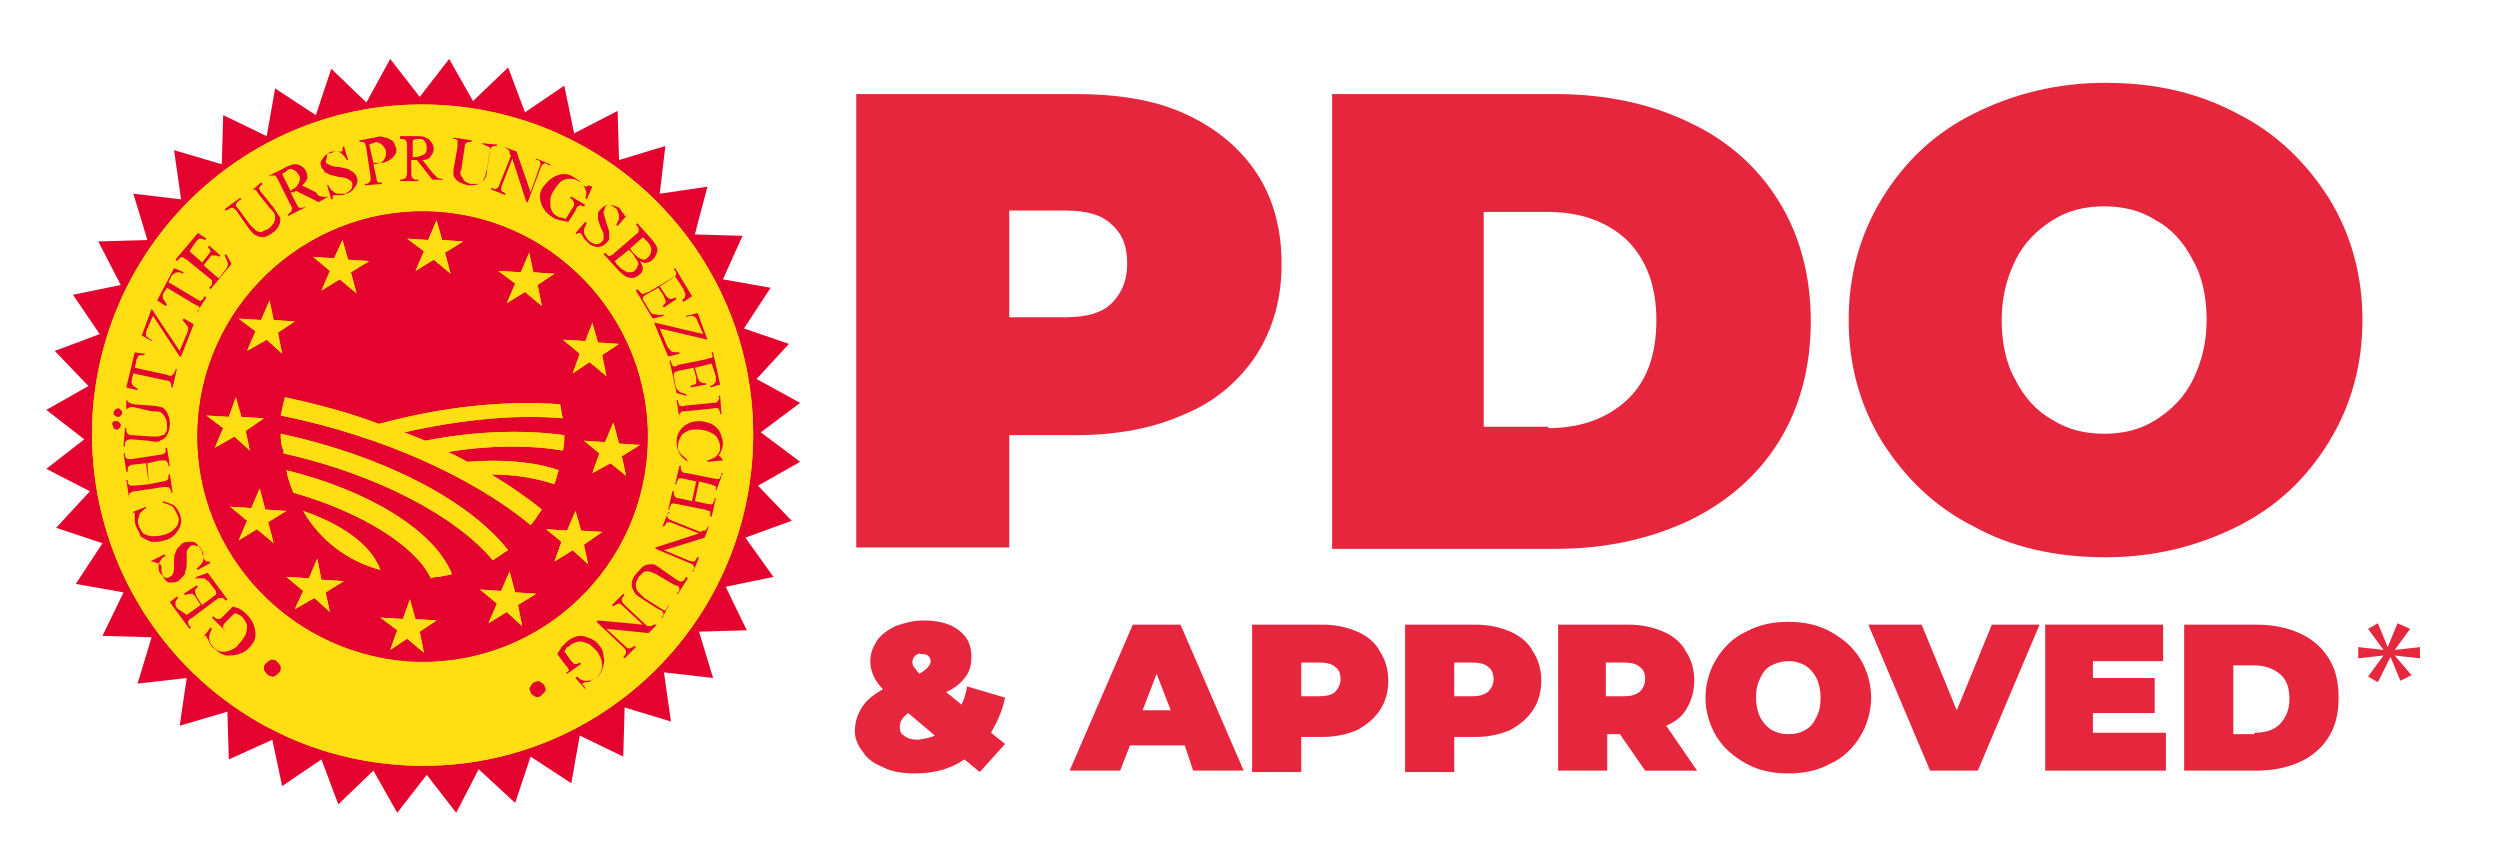
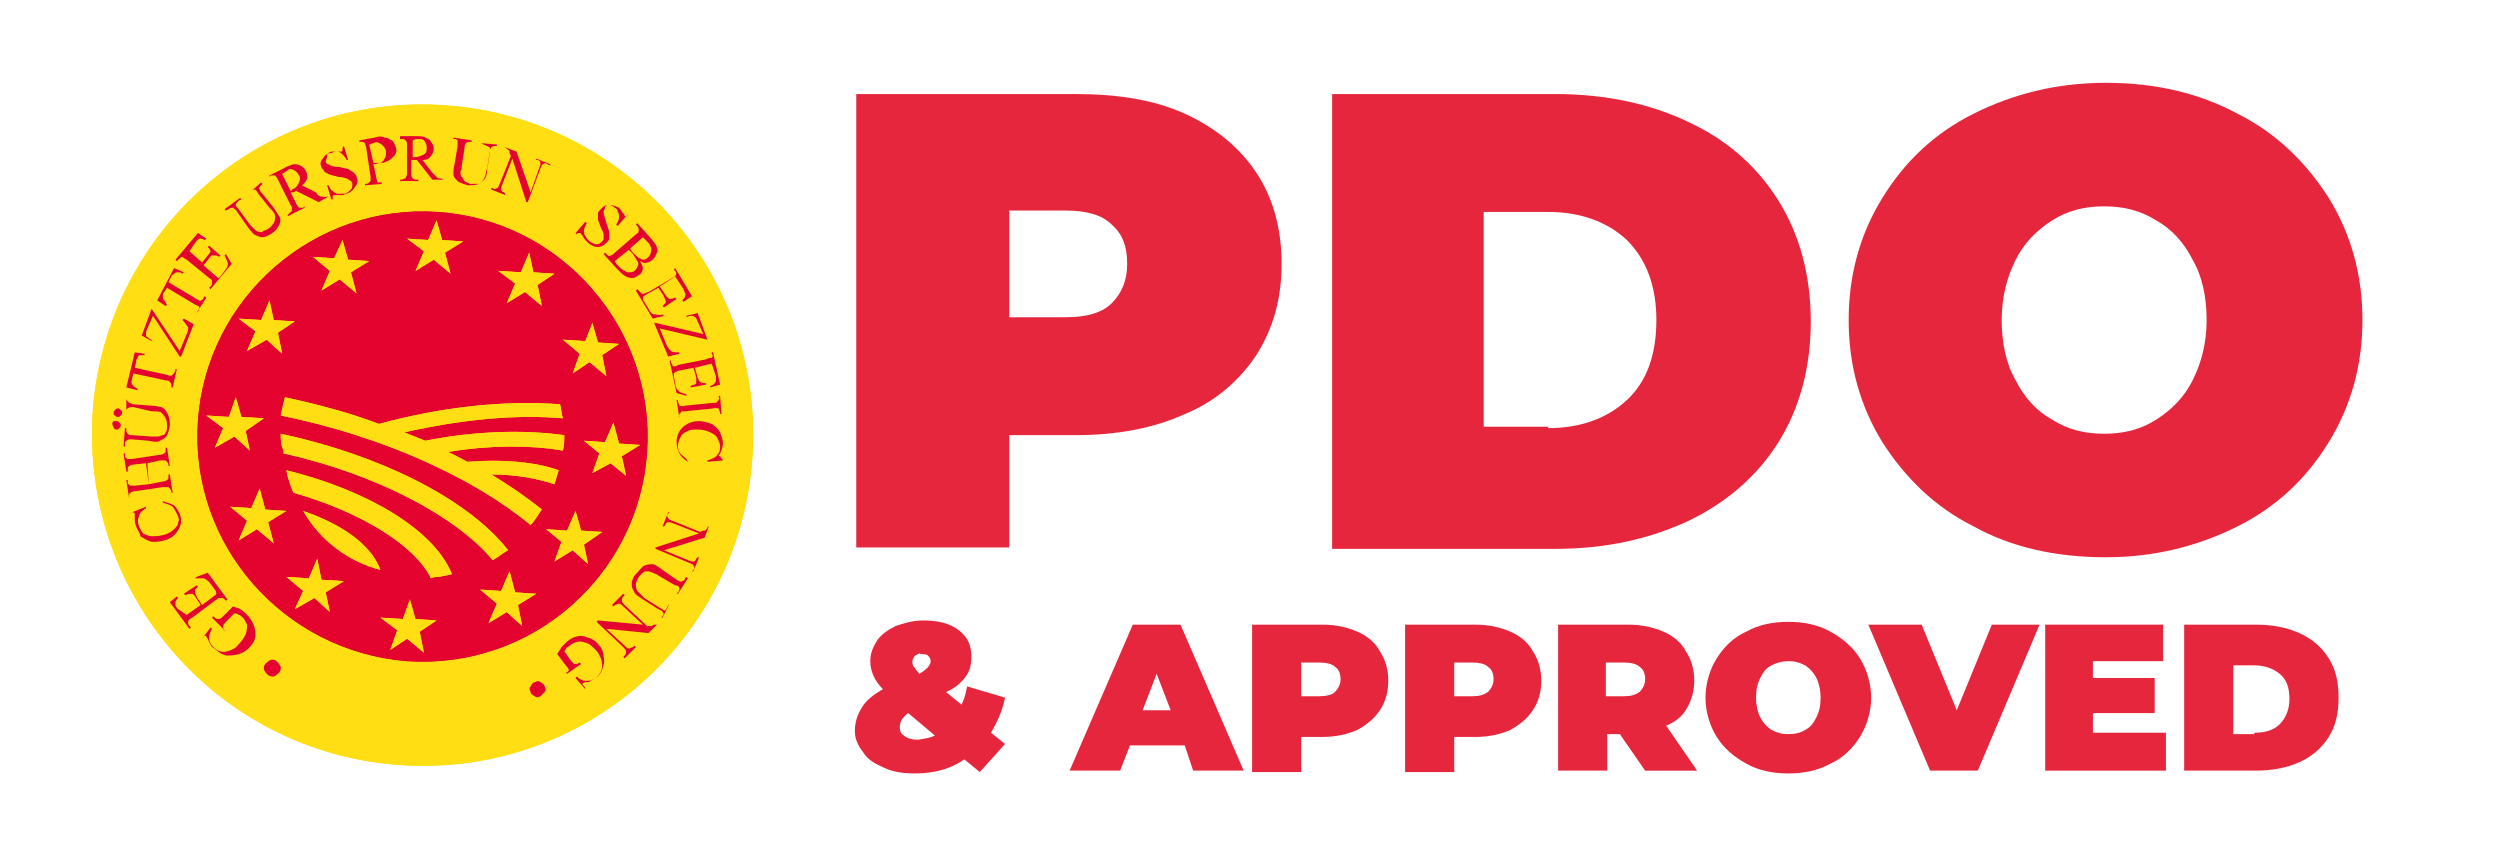
<svg xmlns="http://www.w3.org/2000/svg" version="1.1" id="Calque_1" x="0px" y="0px" viewBox="0 0 178.1 61" style="enable-background:new 0 0 178.1 61;" xml:space="preserve">
  <style type="text/css">
	.st0{fill:#E4032E;}
	.st1{fill:#FFDE14;}
	.st2{fill:#034EA1;}
	.st3{fill:#E5263D;}
	.st4{fill:#E5283D;}
</style>
  <g>
    <g>
      <g>
-         <polygon class="st0" points="33.7,7.2 36.2,4.8 37.4,8 40.2,6.1 40.9,9.5 44,7.9 44.1,11.4 47.4,10.4 47,13.8 50.4,13.3      49.5,16.7 52.9,16.8 51.5,19.9 54.9,20.5 53,23.4 56.2,24.5 53.9,27 57,28.7 54.2,30.8 57,32.9 54,34.6 56.4,37.1 53.1,38.3      55.1,41.1 51.7,41.8 53.2,44.9 49.8,45 50.8,48.3 47.3,47.9 47.8,51.4 44.5,50.4 44.4,53.9 41.3,52.4 40.7,55.8 37.8,53.9      36.7,57.2 34.1,54.8 32.5,57.9 30.4,55.2 28.3,57.9 26.6,54.9 24.1,57.3 22.9,54.1 20.1,56 19.4,52.7 16.3,54.1 16.2,50.7      12.8,51.7 13.3,48.3 9.8,48.7 10.8,45.4 7.3,45.3 8.8,42.2 5.4,41.6 7.3,38.7 4,37.6 6.4,35 3.3,33.4 6,31.3 3.3,29.2 6.3,27.5      3.9,25 7.1,23.8 5.2,21 8.6,20.3 7,17.2 10.5,17.1 9.5,13.8 12.9,14.2 12.4,10.7 15.8,11.7 15.9,8.2 19,9.7 19.6,6.3 22.5,8.2      23.6,4.9 26.1,7.3 27.8,4.2 29.9,6.9 32,4.2    " />
        <g>
          <g>
            <path class="st1" d="M6.6,29.4c0.9-13,12.1-22.8,25.1-21.9s22.8,12.1,21.9,25.1S41.5,55.4,28.5,54.5S5.8,42.4,6.6,29.4z" />
            <path class="st1" d="M30.1,31.1" />
          </g>
          <g>
            <path class="st1" d="M6.6,29.4c0.9-13,12.1-22.8,25.1-21.9s22.8,12.1,21.9,25.1S41.5,55.4,28.5,54.5S5.8,42.4,6.6,29.4z" />
            <path class="st1" d="M30.1,31.1" />
          </g>
        </g>
        <g>
          <g>
            <path class="st0" d="M14.1,30c0.6-8.8,8.3-15.5,17.1-14.9s15.5,8.3,14.9,17.1C45.5,41,37.9,47.7,29,47.1       C20.2,46.4,13.5,38.8,14.1,30z" />
            <path class="st0" d="M30.1,31" />
          </g>
          <g>
            <path class="st0" d="M14.1,30c0.6-8.8,8.3-15.5,17.1-14.9s15.5,8.3,14.9,17.1C45.5,41,37.9,47.7,29,47.1       C20.2,46.4,13.5,38.8,14.1,30z" />
            <path class="st2" d="M30.1,31" />
          </g>
        </g>
        <g>
          <g>
            <polygon class="st1" points="42.6,24.4 42.2,23 41.7,24.3 40.1,24.2 41.3,25.2 40.8,26.6 42,25.8 43.2,26.8 42.9,25.3        44.1,24.5      " />
            <polygon class="st1" points="38,19.4 37.7,18 37.1,19.4 35.5,19.3 36.7,20.2 36.1,21.6 37.4,20.8 38.6,21.8 38.3,20.3        39.5,19.5      " />
            <polygon class="st1" points="31.5,17.1 31.1,15.7 30.5,17.1 29,17 30.2,17.9 29.6,19.3 30.9,18.5 32.1,19.5 31.7,18 33,17.2             " />
            <polygon class="st1" points="24.8,18.5 24.4,17.1 23.8,18.4 22.3,18.3 23.5,19.3 22.9,20.7 24.2,19.9 25.4,20.9 25,19.4        26.3,18.6      " />
            <polygon class="st1" points="19.5,22.8 19.2,21.4 18.6,22.8 17,22.7 18.2,23.6 17.6,25 19,24.2 20.1,25.2 19.8,23.7 21,22.9             " />
            <polygon class="st1" points="17.2,29.7 16.8,28.3 16.3,29.7 14.7,29.6 15.9,30.5 15.3,31.9 16.7,31.1 17.8,32.1 17.5,30.7        18.8,29.8      " />
            <polygon class="st1" points="18.9,36.3 18.5,34.8 17.9,36.2 16.4,36.1 17.6,37.1 17,38.5 18.3,37.7 19.5,38.7 19.1,37.2        20.4,36.4      " />
            <polygon class="st1" points="22.9,41.3 22.6,39.8 22,41.2 20.4,41.1 21.6,42.1 21,43.4 22.4,42.6 23.5,43.6 23.2,42.2        24.5,41.4      " />
            <polygon class="st1" points="29.6,44.1 29.2,42.7 28.7,44.1 27.1,44 28.3,44.9 27.8,46.3 29,45.5 30.2,46.5 29.9,45 31.1,44.2             " />
            <polygon class="st1" points="36.7,42.2 36.3,40.7 35.7,42.1 34.2,42 35.4,43 34.8,44.4 36.1,43.6 37.2,44.6 36.9,43.1        38.2,42.3      " />
            <polygon class="st1" points="41.4,37.8 41,36.4 40.4,37.8 38.9,37.7 40,38.6 39.5,40 40.8,39.2 41.9,40.2 41.6,38.8 42.9,37.9             " />
            <polygon class="st1" points="44.1,31.6 43.7,30.1 43.1,31.5 41.6,31.4 42.7,32.3 42.2,33.7 43.5,33 44.6,33.9 44.3,32.5        45.6,31.7      " />
            <path class="st1" d="M35.1,39.9c-2.6-3.1-8.2-6.1-14.9-7.6v-0.2C20,31.7,20,31.3,20,30.9c7,1.5,13.3,4.6,16.2,8.3       C35.8,39.4,35.5,39.7,35.1,39.9z" />
            <path class="st1" d="M30.7,41.2c-1.1-2.3-4.9-4.7-9.8-6.1c-0.2-0.5-0.4-1-0.5-1.6c5.7,1.4,10.5,4.2,11.8,7.4       c-0.3,0.1-0.6,0.1-0.9,0.2C31,41.1,30.9,41.1,30.7,41.2z" />
            <path class="st1" d="M21.6,36.4c2.6,0.9,4.8,2.3,5.5,4.2C24.8,40,22.8,38.5,21.6,36.4z" />
            <path class="st1" d="M30.3,31.4c3.5-0.7,7-0.8,9.9-0.4c0,0.4,0,0.7-0.1,1.1c-2.3-0.4-5.2-0.4-8.2,0.1c0.5,0.2,1,0.5,1.4,0.7       c2.5-0.2,4.8,0,6.5,0.6c-0.1,0.3-0.2,0.7-0.3,1c-1.2-0.4-2.7-0.7-4.5-0.7c1.3,0.8,2.5,1.6,3.6,2.5c-0.3,0.4-0.5,0.8-0.8,1.1       c-4-3.3-10.4-6.3-17.8-7.8c0.1-0.5,0.2-0.9,0.3-1.3c2.3,0.5,4.6,1.1,6.7,1.9c4.4-1.2,8.9-1.7,12.9-1.4c0.1,0.4,0.1,0.7,0.2,1       c-3.4-0.3-7.3,0.1-11.3,1C29.3,31,29.8,31.2,30.3,31.4z" />
          </g>
          <g>
            <polygon class="st1" points="42.6,24.4 42.2,23 41.7,24.3 40.1,24.2 41.3,25.2 40.8,26.6 42,25.8 43.2,26.8 42.9,25.3        44.1,24.5      " />
            <polygon class="st1" points="38,19.4 37.7,18 37.1,19.4 35.5,19.3 36.7,20.2 36.1,21.6 37.4,20.8 38.6,21.8 38.3,20.3        39.5,19.5      " />
            <polygon class="st1" points="31.5,17.1 31.1,15.7 30.5,17.1 29,17 30.2,17.9 29.6,19.3 30.9,18.5 32.1,19.5 31.7,18 33,17.2             " />
            <polygon class="st1" points="24.8,18.5 24.4,17.1 23.8,18.4 22.3,18.3 23.5,19.3 22.9,20.7 24.2,19.9 25.4,20.9 25,19.4        26.3,18.6      " />
            <polygon class="st1" points="19.5,22.8 19.2,21.4 18.6,22.8 17,22.7 18.2,23.6 17.6,25 19,24.2 20.1,25.2 19.8,23.7 21,22.9             " />
            <polygon class="st1" points="17.2,29.7 16.8,28.3 16.3,29.7 14.7,29.6 15.9,30.5 15.3,31.9 16.7,31.1 17.8,32.1 17.5,30.7        18.8,29.8      " />
            <polygon class="st1" points="18.9,36.3 18.5,34.8 17.9,36.2 16.4,36.1 17.6,37.1 17,38.5 18.3,37.7 19.5,38.7 19.1,37.2        20.4,36.4      " />
            <polygon class="st1" points="22.9,41.3 22.6,39.8 22,41.2 20.4,41.1 21.6,42.1 21,43.4 22.4,42.6 23.5,43.6 23.2,42.2        24.5,41.4      " />
            <polygon class="st1" points="29.6,44.1 29.2,42.7 28.7,44.1 27.1,44 28.3,44.9 27.8,46.3 29,45.5 30.2,46.5 29.9,45 31.1,44.2             " />
            <polygon class="st1" points="36.7,42.2 36.3,40.7 35.7,42.1 34.2,42 35.4,43 34.8,44.4 36.1,43.6 37.2,44.6 36.9,43.1        38.2,42.3      " />
            <polygon class="st1" points="41.4,37.8 41,36.4 40.4,37.8 38.9,37.7 40,38.6 39.5,40 40.8,39.2 41.9,40.2 41.6,38.8 42.9,37.9             " />
            <polygon class="st1" points="44.1,31.6 43.7,30.1 43.1,31.5 41.6,31.4 42.7,32.3 42.2,33.7 43.5,33 44.6,33.9 44.3,32.5        45.6,31.7      " />
            <path class="st1" d="M35.1,39.9c-2.6-3.1-8.2-6.1-14.9-7.6v-0.2C20,31.7,20,31.3,20,30.9c7,1.5,13.3,4.6,16.2,8.3       C35.8,39.4,35.5,39.7,35.1,39.9z" />
            <path class="st1" d="M30.7,41.2c-1.1-2.3-4.9-4.7-9.8-6.1c-0.2-0.5-0.4-1-0.5-1.6c5.7,1.4,10.5,4.2,11.8,7.4       c-0.3,0.1-0.6,0.1-0.9,0.2C31,41.1,30.9,41.1,30.7,41.2z" />
            <path class="st1" d="M21.6,36.4c2.6,0.9,4.8,2.3,5.5,4.2C24.8,40,22.8,38.5,21.6,36.4z" />
            <path class="st1" d="M30.3,31.4c3.5-0.7,7-0.8,9.9-0.4c0,0.4,0,0.7-0.1,1.1c-2.3-0.4-5.2-0.4-8.2,0.1c0.5,0.2,1,0.5,1.4,0.7       c2.5-0.2,4.8,0,6.5,0.6c-0.1,0.3-0.2,0.7-0.3,1c-1.2-0.4-2.7-0.7-4.5-0.7c1.3,0.8,2.5,1.6,3.6,2.5c-0.3,0.4-0.5,0.8-0.8,1.1       c-4-3.3-10.4-6.3-17.8-7.8c0.1-0.5,0.2-0.9,0.3-1.3c2.3,0.5,4.6,1.1,6.7,1.9c4.4-1.2,8.9-1.7,12.9-1.4c0.1,0.4,0.1,0.7,0.2,1       c-3.4-0.3-7.3,0.1-11.3,1C29.3,31,29.8,31.2,30.3,31.4z" />
          </g>
        </g>
      </g>
      <g>
        <g>
          <path class="st0" d="M19.1,48.1c-0.1-0.1-0.2-0.2-0.3-0.4c0-0.2,0-0.3,0.1-0.4c0.1-0.1,0.2-0.2,0.4-0.3c0.2,0,0.3,0,0.4,0.1      s0.2,0.2,0.3,0.4c0,0.2,0,0.3-0.1,0.4c-0.1,0.1-0.2,0.2-0.4,0.3C19.4,48.2,19.3,48.2,19.1,48.1z" />
          <path class="st0" d="M14.4,45.5l0.6-0.8l0.1,0.1c-0.1,0.2-0.2,0.4-0.2,0.6c0,0.3,0.1,0.5,0.3,0.7c0.3,0.3,0.6,0.4,1,0.3      c0.3-0.1,0.6-0.2,0.8-0.5c0.2-0.2,0.4-0.5,0.5-0.7c0.1-0.3,0.1-0.5,0.1-0.7c-0.1-0.2-0.2-0.4-0.3-0.5c-0.1-0.1-0.2-0.2-0.3-0.2      c-0.1-0.1-0.2-0.1-0.3-0.1l-0.6,0.6c-0.1,0.1-0.2,0.2-0.2,0.3s0,0.1,0,0.2s0.1,0.1,0.2,0.2L16,44.9L15.1,44l0.1-0.1l0.1,0.1      c0.1,0.1,0.2,0.1,0.3,0.1s0.2-0.1,0.3-0.2l0.7-0.7c0.2,0.1,0.4,0.1,0.5,0.2c0.2,0.1,0.3,0.2,0.5,0.4c0.4,0.4,0.6,0.9,0.6,1.4      c0,0.4-0.2,0.7-0.5,1c-0.2,0.2-0.4,0.3-0.7,0.4c-0.3,0.1-0.6,0.1-0.9,0.1c-0.3-0.1-0.5-0.2-0.7-0.4C15.1,46.1,15,46,15,45.9      c-0.1-0.1-0.1-0.2-0.2-0.4c-0.1-0.1-0.1-0.1-0.1-0.2h-0.1c0,0-0.1,0-0.1,0.1L14.4,45.5z" />
          <path class="st0" d="M13.3,43.8l1-0.7l-0.4-0.6c-0.1-0.2-0.2-0.2-0.3-0.2s-0.2,0-0.4,0.1l-0.1-0.1l0.9-0.6l0.1,0.1      C14,41.9,13.9,42,13.9,42c0,0.1,0,0.1,0,0.2c0,0.1,0.1,0.2,0.1,0.3l0.4,0.6l0.8-0.6c0.1-0.1,0.2-0.1,0.2-0.2v-0.1      c0,0,0-0.1-0.1-0.2L15,41.6c-0.1-0.2-0.2-0.2-0.3-0.3s-0.2-0.1-0.3-0.1s-0.3,0-0.5,0l0.1-0.1l0.8-0.3l1.4,1.9l-0.1,0.1L16,42.7      c-0.1-0.1-0.1-0.1-0.2-0.1c-0.1,0-0.1,0-0.2,0c-0.1,0-0.1,0.1-0.3,0.2L13.7,44c-0.2,0.1-0.3,0.2-0.3,0.3s0,0.2,0.1,0.3l0.1,0.1      l-0.1,0.1l-1.4-1.9l0.5-0.4l0.1,0.1c-0.1,0.1-0.2,0.2-0.2,0.3s0,0.2,0,0.2c0,0.1,0.1,0.2,0.2,0.3L13.3,43.8z" />
-           <path class="st0" d="M10.7,40l1-0.5l0.1,0.1c-0.2,0.1-0.3,0.2-0.4,0.4c-0.1,0.1-0.1,0.3-0.1,0.4c0,0.2,0,0.3,0.1,0.4      c0.1,0.2,0.2,0.2,0.3,0.3s0.3,0.1,0.4,0c0.1-0.1,0.2-0.1,0.2-0.2c0.1-0.1,0.1-0.4,0.1-0.8c0-0.3,0-0.6,0.1-0.7      c0-0.1,0.1-0.3,0.2-0.4c0.1-0.1,0.2-0.2,0.3-0.3c0.2-0.1,0.4-0.1,0.7-0.1s0.4,0.3,0.6,0.5c0.1,0.1,0.1,0.2,0.1,0.2      c0,0.1,0,0.2,0.1,0.3c0,0.2,0.1,0.3,0.1,0.3l0.1,0.1c0,0,0.1,0,0.2,0l0.1,0.1l-0.9,0.5L14,40.5c0.2-0.1,0.3-0.3,0.4-0.4      c0.1-0.1,0.1-0.3,0.1-0.4s0-0.3-0.1-0.5s-0.2-0.3-0.4-0.3c-0.2-0.1-0.3-0.1-0.4,0c-0.1,0-0.1,0.1-0.2,0.2      c-0.1,0.1-0.1,0.2-0.1,0.3s0,0.3,0,0.6s0,0.5-0.1,0.7c0,0.2-0.1,0.3-0.2,0.4c-0.1,0.1-0.2,0.2-0.3,0.3c-0.2,0.1-0.4,0.1-0.6,0.1      s-0.4-0.2-0.5-0.5c-0.1-0.2-0.1-0.3-0.1-0.5c0-0.1,0-0.2,0-0.2l-0.1-0.1C10.9,40,10.9,40,10.7,40L10.7,40z" />
          <path class="st0" d="M9.4,36.5l1-0.4v0.1c-0.3,0.2-0.5,0.4-0.5,0.6c-0.1,0.2-0.1,0.4,0,0.7c0.1,0.2,0.2,0.4,0.3,0.5      c0.2,0.1,0.4,0.2,0.6,0.2c0.3,0,0.5,0,0.9-0.1c0.3-0.1,0.5-0.2,0.7-0.4s0.3-0.3,0.3-0.5c0.1-0.2,0-0.4-0.1-0.6      c-0.1-0.2-0.2-0.4-0.3-0.5s-0.4-0.2-0.7-0.3v-0.1c0.3,0.1,0.6,0.2,0.8,0.3c0.2,0.2,0.3,0.4,0.4,0.6c0.2,0.5,0.1,0.9-0.2,1.3      c-0.2,0.3-0.5,0.5-0.9,0.6c-0.3,0.1-0.6,0.1-0.9,0.1c-0.3-0.1-0.5-0.2-0.8-0.4c0-0.2-0.2-0.4-0.3-0.7c-0.1-0.2-0.1-0.4-0.1-0.7      c0-0.1,0-0.1,0-0.2C9.6,36.5,9.5,36.5,9.4,36.5c0,0,0,0-0.1,0H9.4z" />
          <path class="st0" d="M10.6,34.5L10.4,33l-0.9,0.1c-0.2,0-0.3,0.1-0.3,0.1l-0.1,0.1c0,0.1,0,0.2,0,0.2v0.1H9l-0.2-1.3h0.1v0.1      c0,0.1,0,0.2,0.1,0.2c0,0.1,0.1,0.1,0.1,0.1s0.2,0,0.3,0l2-0.3c0.2,0,0.3-0.1,0.3-0.1l0.1-0.1c0-0.1,0-0.2,0-0.2v-0.1h0.1      l0.2,1.3H12v-0.1c0-0.1-0.1-0.2-0.2-0.3c-0.1,0-0.2,0-0.4,0L10.5,33L10.6,34.5l1-0.2c0.2,0,0.3-0.1,0.3-0.1l0.1-0.1      c0-0.1,0-0.2,0-0.2v-0.1h0.1l0.2,1.3h-0.1V35c0-0.1-0.1-0.2-0.2-0.3c-0.1,0-0.2,0-0.4,0l-2,0.3c-0.2,0-0.3,0.1-0.3,0.1l-0.1,0.1      c0,0.1,0,0.2,0,0.2v0.1l0,0L9,34.2h0.1v0.1c0,0.1,0,0.2,0.1,0.2c0,0.1,0.1,0.1,0.1,0.1c0.1,0,0.2,0,0.3,0L10.6,34.5z" />
          <path class="st0" d="M8.1,29.4c0-0.1,0-0.1,0.1-0.2s0.1-0.1,0.2-0.1c0.1,0,0.1,0,0.2,0.1c0.1,0.1,0.1,0.1,0.1,0.2s0,0.1-0.1,0.2      s-0.1,0.1-0.2,0.1c-0.1,0-0.1,0-0.2-0.1C8.1,29.6,8.1,29.5,8.1,29.4z M8,30.2c0-0.1,0-0.1,0.1-0.2c0.1,0,0.1,0,0.2,0      s0.1,0,0.2,0.1c0.1,0.1,0.1,0.1,0.1,0.2s0,0.1-0.1,0.2s-0.1,0.1-0.2,0.1c-0.1,0-0.1,0-0.2-0.1C8.1,30.4,8,30.3,8,30.2z M9,29.4      L9,29.4v-1.1l0,0v0.1c0,0.1,0.1,0.2,0.2,0.3c0.1,0,0.2,0.1,0.3,0.1l1.3,0.1c0.3,0,0.6,0.1,0.7,0.1c0.2,0.1,0.3,0.2,0.4,0.4      c0.1,0.2,0.2,0.4,0.2,0.8c0,0.3-0.1,0.6-0.2,0.8c-0.1,0.2-0.3,0.3-0.5,0.4c-0.1,0.1-0.4,0.1-0.8,0l-1.2-0.1      c-0.2,0-0.3,0-0.4,0.1c-0.1,0.1-0.1,0.1-0.1,0.3v0.1H8.8l0.1-1.3H9v0.1c0,0.1,0,0.2,0.1,0.3C9.2,31,9.3,31,9.4,31l1.4,0.1      c0.1,0,0.3,0,0.4,0c0.2,0,0.3-0.1,0.4-0.1s0.2-0.1,0.2-0.2c0.1-0.1,0.1-0.2,0.1-0.4c0-0.2,0-0.4-0.1-0.6s-0.2-0.3-0.3-0.4      s-0.4-0.1-0.7-0.1L9.5,29c-0.2,0-0.3,0-0.4,0.1C9,29.1,9,29.2,9,29.3V29.4z" />
          <path class="st0" d="M9.6,25.1l0.7,0.1v0.1c-0.1,0-0.2,0-0.3,0s-0.2,0.1-0.2,0.2c-0.1,0.1-0.1,0.2-0.1,0.3l-0.1,0.4l2.3,0.5      c0.2,0.1,0.3,0.1,0.4,0c0.1-0.1,0.1-0.1,0.2-0.3v-0.1h0.1l-0.3,1.3h-0.1v-0.1c0-0.1,0-0.2-0.1-0.3c-0.1-0.1-0.2-0.1-0.3-0.1      l-2.3-0.5L9.4,27c0,0.2-0.1,0.3,0,0.3c0,0.1,0.1,0.2,0.1,0.2c0.1,0.1,0.2,0.1,0.3,0.2v0.1L9,27.6L9.6,25.1z" />
          <path class="st0" d="M10.8,22l2,3l0.5-1.2c0.1-0.2,0.1-0.3,0.1-0.5c-0.1-0.1-0.2-0.3-0.4-0.5l0.1-0.1l0.7,0.4l-0.9,2.3h-0.1      l-1.9-2.9l-0.4,0.9c-0.1,0.2-0.1,0.3-0.1,0.4s0,0.2,0.1,0.2c0.1,0.1,0.2,0.2,0.3,0.2v0.1l-0.7-0.4L10.8,22z" />
          <path class="st0" d="M12.4,19.1l0.7,0.3L13,19.5c-0.1-0.1-0.2-0.1-0.3-0.1s-0.2,0-0.3,0.1s-0.2,0.1-0.2,0.2L12,20.1l2,1.2      c0.2,0.1,0.3,0.2,0.3,0.1c0.1,0,0.2-0.1,0.2-0.2l0.1-0.1l0.1,0.1L14,22.3l0,0l0.1-0.1c0.1-0.1,0.1-0.2,0.1-0.3      c0-0.1-0.1-0.1-0.3-0.2l-2-1.2l-0.2,0.3c-0.1,0.1-0.1,0.2-0.1,0.3c0,0.1,0,0.2,0.1,0.3c0.1,0.1,0.1,0.2,0.2,0.3l-0.1,0.1      l-0.6-0.4L12.4,19.1z" />
          <path class="st0" d="M13.5,17.9l0.9,0.8l0.4-0.5c0.1-0.1,0.2-0.3,0.2-0.3c0-0.1-0.1-0.2-0.2-0.3l0.1-0.1l0.8,0.7l-0.1,0.1      c-0.1-0.1-0.2-0.1-0.3-0.1s-0.1,0-0.2,0c-0.1,0-0.1,0.1-0.2,0.2l-0.4,0.5l0.8,0.7c0.1,0.1,0.2,0.1,0.2,0.2h0.1l0.1-0.1l0.3-0.4      c0.1-0.1,0.2-0.3,0.2-0.3c0-0.1,0.1-0.2,0-0.3c0-0.1-0.1-0.3-0.2-0.5l0.1-0.1l0.4,0.7L15,20.6l-0.1-0.1l0.1-0.1      c0.1-0.1,0.1-0.1,0.1-0.2s0-0.1,0-0.2s-0.1-0.1-0.2-0.2l-1.6-1.3c-0.2-0.1-0.3-0.2-0.3-0.2c-0.1,0-0.2,0.1-0.3,0.2l-0.1,0.1      l-0.1-0.1l1.6-1.9l0.6,0.4l-0.1,0.1C14.4,17,14.3,17,14.3,17s-0.2,0-0.2,0.1c-0.1,0-0.1,0.1-0.2,0.2L13.5,17.9z" />
          <path class="st0" d="M17.8,13.7L17.8,13.7l0.8-0.7l0.1,0.1l-0.1,0.1c-0.1,0.1-0.2,0.2-0.1,0.3c0,0.1,0.1,0.2,0.2,0.3l0.8,1      c0.2,0.3,0.3,0.5,0.4,0.6c0.1,0.2,0.1,0.4,0,0.6s-0.2,0.4-0.5,0.6s-0.5,0.3-0.7,0.3s-0.4-0.1-0.6-0.2c-0.1-0.1-0.3-0.3-0.5-0.6      l-0.7-1c-0.1-0.2-0.2-0.2-0.3-0.3c-0.1,0-0.2,0-0.3,0.1L16.1,15L16,14.9l1.1-0.8l0.1,0.1L17,14.3c-0.1,0.1-0.2,0.2-0.2,0.3      s0.1,0.2,0.2,0.3l0.8,1.1c0.1,0.1,0.2,0.2,0.3,0.3c0.1,0.1,0.2,0.2,0.3,0.2c0.1,0,0.2,0.1,0.3,0s0.3-0.1,0.4-0.2      c0.2-0.1,0.3-0.3,0.4-0.4c0.1-0.2,0.1-0.3,0.1-0.5s-0.2-0.4-0.4-0.6l-0.8-1c-0.1-0.2-0.2-0.3-0.3-0.3      C18.1,13.5,18,13.5,17.8,13.7L17.8,13.7z" />
          <path class="st0" d="M23.4,14l-0.7,0.4l-1.6-0.8c-0.1,0-0.1,0.1-0.2,0.1c0,0,0,0-0.1,0h-0.1l0.4,0.8c0.1,0.2,0.2,0.3,0.2,0.3      c0.1,0,0.2,0,0.3,0l0.1-0.1v0.1l-1.2,0.6v-0.1l0.1-0.1c0.1-0.1,0.2-0.1,0.2-0.3c0-0.1,0-0.2-0.1-0.3l-0.9-1.8      c-0.1-0.2-0.2-0.3-0.2-0.3c-0.1,0-0.2,0-0.3,0l-0.1,0.1v-0.1l1-0.5c0.3-0.2,0.5-0.2,0.7-0.3c0.2,0,0.3,0,0.5,0.1      s0.3,0.2,0.4,0.4s0.1,0.4,0.1,0.5c-0.1,0.2-0.2,0.4-0.4,0.5l1,0.5C22.7,14,22.8,14,23,14C23.1,14.1,23.2,14,23.4,14L23.4,14z       M20.7,13.6C20.7,13.6,20.8,13.6,20.7,13.6c0.1,0,0.1-0.1,0.1-0.1c0.3-0.1,0.4-0.3,0.5-0.5s0.1-0.4,0-0.5      c-0.1-0.2-0.2-0.3-0.4-0.4c-0.2-0.1-0.3-0.1-0.5,0.1c-0.1,0.1-0.2,0.1-0.3,0.2L20.7,13.6z" />
          <path class="st0" d="M24.5,10.4l0.3,1h-0.1c-0.1-0.2-0.2-0.3-0.3-0.4c-0.1-0.1-0.2-0.2-0.4-0.2s-0.3,0-0.4,0      c-0.2,0.1-0.3,0.1-0.3,0.3s-0.1,0.3-0.1,0.4s0.1,0.2,0.2,0.2c0.1,0.1,0.4,0.2,0.8,0.2c0.3,0.1,0.6,0.1,0.7,0.2      c0.1,0.1,0.2,0.1,0.3,0.2c0.1,0.1,0.2,0.2,0.2,0.3c0.1,0.2,0.1,0.5-0.1,0.7c-0.1,0.2-0.3,0.4-0.6,0.5c-0.1,0-0.2,0.1-0.3,0.1      c-0.1,0-0.2,0-0.3,0c-0.2,0-0.3,0-0.3,0s-0.1,0-0.1,0.1c0,0,0,0.1,0,0.2h-0.1l-0.3-1h0.1c0.1,0.2,0.2,0.4,0.3,0.4      c0.1,0.1,0.2,0.2,0.4,0.2s0.3,0,0.5,0c0.2-0.1,0.3-0.2,0.4-0.3s0.1-0.3,0.1-0.4c0-0.1-0.1-0.2-0.1-0.2c-0.1-0.1-0.2-0.1-0.3-0.2      c-0.1,0-0.3-0.1-0.6-0.1c-0.3-0.1-0.5-0.1-0.7-0.2c-0.1-0.1-0.3-0.1-0.3-0.2s-0.2-0.2-0.2-0.3c-0.1-0.2-0.1-0.4,0.1-0.6      c0.1-0.2,0.3-0.4,0.6-0.4c0.2-0.1,0.3-0.1,0.5-0.1c0.1,0,0.2,0,0.2,0s0.1,0,0.1-0.1C24.4,10.5,24.4,10.5,24.5,10.4L24.5,10.4z" />
          <path class="st0" d="M26.6,11.7l0.2,0.9c0,0.2,0.1,0.3,0.1,0.4c0,0,0.1,0,0.2,0h0.1v0.1L26,13.2v-0.1h0.1c0.1,0,0.2-0.1,0.3-0.2      c0-0.1,0-0.2,0-0.3l-0.3-2c0-0.2-0.1-0.3-0.1-0.4c-0.1-0.1-0.2-0.1-0.3-0.1h-0.1V10l1.1-0.2c0.3-0.1,0.5-0.1,0.7,0      c0.2,0,0.3,0.1,0.5,0.2s0.2,0.3,0.3,0.5c0.1,0.3,0,0.5-0.2,0.7s-0.4,0.3-0.7,0.4c-0.1,0-0.2,0-0.3,0      C26.8,11.7,26.7,11.7,26.6,11.7z M26.6,11.6c0.1,0,0.2,0,0.2,0c0.1,0,0.1,0,0.2,0c0.2,0,0.3-0.1,0.4-0.3s0.1-0.3,0.1-0.5      c0-0.1-0.1-0.3-0.2-0.4s-0.2-0.2-0.3-0.2c-0.1-0.1-0.2-0.1-0.4,0c-0.1,0-0.2,0.1-0.3,0.1L26.6,11.6z" />
          <path class="st0" d="M31.6,12.8h-0.8l-1.1-1.4c-0.1,0-0.2,0-0.2,0h-0.1h-0.1v0.9c0,0.2,0,0.3,0.1,0.4c0.1,0.1,0.2,0.1,0.3,0.1      h0.1v0.1h-1.3v-0.1h0.1c0.1,0,0.2-0.1,0.3-0.1c0-0.1,0.1-0.2,0.1-0.3v-2c0-0.2,0-0.3-0.1-0.4c-0.1-0.1-0.2-0.1-0.3-0.1h-0.1V9.7      h1.1c0.3,0,0.6,0,0.7,0.1c0.2,0.1,0.3,0.1,0.4,0.3c0.1,0.1,0.2,0.3,0.2,0.5s-0.1,0.4-0.2,0.5c-0.1,0.2-0.3,0.3-0.6,0.3l0.7,0.9      c0.2,0.2,0.3,0.3,0.4,0.4C31.3,12.7,31.4,12.7,31.6,12.8L31.6,12.8z M29.4,11.2C29.4,11.2,29.5,11.2,29.4,11.2      c0.1,0,0.1,0,0.1,0c0.3,0,0.5-0.1,0.7-0.2c0.2-0.1,0.2-0.3,0.2-0.5s-0.1-0.4-0.2-0.5S30,9.9,29.8,9.9c-0.1,0-0.2,0-0.4,0.1V11.2      z" />
          <path class="st0" d="M34.3,10.2L34.3,10.2l1.1,0.1v0.1h-0.1c-0.1,0-0.2,0-0.3,0.1s-0.1,0.2-0.1,0.3L34.7,12      c-0.1,0.3-0.1,0.5-0.2,0.7c-0.1,0.2-0.2,0.3-0.4,0.4c-0.2,0.1-0.5,0.1-0.8,0.1c-0.3-0.1-0.6-0.2-0.7-0.3      c-0.2-0.2-0.3-0.3-0.3-0.5s0-0.4,0.1-0.8l0.2-1.2c0-0.2,0-0.3,0-0.4c-0.1-0.1-0.1-0.1-0.2-0.1h-0.1V9.8l1.3,0.2v0.1h-0.1      c-0.1,0-0.2,0-0.3,0.1s-0.1,0.2-0.1,0.3l-0.2,1.3c0,0.1,0,0.3-0.1,0.4c0,0.2,0,0.3,0.1,0.4c0.1,0.1,0.1,0.2,0.2,0.3      c0.1,0.1,0.2,0.1,0.4,0.2c0.2,0,0.4,0,0.6,0c0.2-0.1,0.3-0.2,0.4-0.3s0.2-0.4,0.2-0.7l0.2-1.2c0-0.2,0-0.3,0-0.4      C34.5,10.3,34.4,10.3,34.3,10.2L34.3,10.2z" />
          <path class="st0" d="M36,10.5l0.8,0.3l1,2.9l0.6-1.7c0.1-0.2,0.1-0.3,0.1-0.4c0-0.1-0.1-0.2-0.2-0.2h-0.1v-0.1l1,0.4v0.1      L39,11.7c-0.1-0.1-0.2-0.1-0.3,0c-0.1,0-0.1,0.1-0.2,0.3l-0.9,2.4h-0.1l-1-3.1l-0.7,1.8c-0.1,0.2-0.1,0.3-0.1,0.4      c0,0.1,0.1,0.2,0.2,0.2l0.1,0.1v0.1l-1-0.4v-0.1h0.1c0.1,0.1,0.2,0.1,0.3,0c0.1,0,0.1-0.1,0.2-0.3l0.8-2      c-0.1-0.1-0.1-0.2-0.1-0.3S36.2,10.7,36,10.5c0.1,0.1,0,0-0.1,0L36,10.5z" />
-           <path class="st0" d="M42.2,13.3l-0.4,0.9l-0.1-0.1c0.1-0.3,0.1-0.5,0-0.6c-0.1-0.3-0.2-0.5-0.5-0.6c-0.3-0.2-0.7-0.2-1-0.1      c-0.3,0.1-0.5,0.4-0.7,0.7s-0.3,0.5-0.3,0.8s0,0.5,0.1,0.7s0.2,0.3,0.4,0.4c0.1,0.1,0.2,0.1,0.3,0.1s0.2,0.1,0.3,0.1l0.5-0.8      c0.1-0.1,0.1-0.2,0.1-0.3s0-0.1-0.1-0.2c0-0.1-0.1-0.1-0.2-0.2l0.1-0.1l1,0.6l-0.1,0.1h-0.1c-0.1-0.1-0.2-0.1-0.3,0      c-0.1,0-0.1,0.1-0.2,0.3l-0.5,0.8c-0.2,0-0.4-0.1-0.6-0.1c-0.2-0.1-0.4-0.1-0.5-0.2c-0.5-0.3-0.8-0.7-0.9-1.2      c-0.1-0.4,0-0.7,0.2-1c0.2-0.2,0.3-0.4,0.6-0.6c0.3-0.2,0.6-0.3,0.9-0.3c0.3,0,0.5,0.1,0.8,0.3c0.1,0.1,0.2,0.1,0.3,0.2      c0.1,0.1,0.2,0.2,0.3,0.3s0.1,0.1,0.1,0.1h0.1l0.1-0.1L42.2,13.3z" />
          <path class="st0" d="M44.7,15.3L44,16.1L43.9,16c0.1-0.2,0.2-0.3,0.2-0.5s0-0.3-0.1-0.4c0-0.1,0-0.2-0.2-0.3      c-0.1-0.1-0.3-0.2-0.4-0.2c-0.2,0-0.3,0.1-0.3,0.2S43,15,43,15.1c0,0.2,0.1,0.4,0.2,0.8c0.1,0.3,0.2,0.5,0.2,0.7      c0,0.1,0,0.3,0,0.4s-0.1,0.2-0.2,0.3c-0.2,0.2-0.4,0.3-0.6,0.3s-0.5-0.1-0.7-0.3c-0.1-0.1-0.1-0.1-0.2-0.2c0,0-0.1-0.1-0.2-0.3      c-0.1-0.1-0.1-0.2-0.2-0.2h-0.1c0,0-0.1,0-0.1,0.1L41,16.6l0.7-0.8l0.1,0.1c-0.1,0.2-0.2,0.4-0.2,0.5c0,0.1,0,0.3,0.1,0.4      c0.1,0.2,0.2,0.3,0.3,0.4c0.2,0.1,0.3,0.2,0.5,0.2s0.3-0.1,0.4-0.2C43,17.1,43,17.1,43,17s0-0.2,0-0.3c0-0.1-0.1-0.3-0.2-0.5      c-0.1-0.3-0.2-0.5-0.2-0.6c0-0.2,0-0.3,0-0.4c0-0.1,0.1-0.2,0.2-0.3c0.2-0.2,0.3-0.3,0.6-0.3c0.2,0,0.5,0.1,0.7,0.2      c0.1,0.1,0.2,0.3,0.3,0.4c0.1,0.1,0.1,0.1,0.1,0.2h0.1C44.6,15.4,44.7,15.4,44.7,15.3L44.7,15.3z" />
          <path class="st0" d="M45.6,18.6c0.1,0.2,0.2,0.4,0.2,0.5c0,0.2-0.1,0.4-0.3,0.5c-0.1,0.1-0.3,0.2-0.4,0.2c-0.2,0-0.3,0-0.5-0.1      s-0.4-0.3-0.6-0.5l-1-1.1l0.1-0.1l0.1,0.1c0.1,0.1,0.2,0.2,0.3,0.1c0.1,0,0.2-0.1,0.3-0.2l1.5-1.3c0.2-0.1,0.2-0.2,0.2-0.3      c0-0.1,0-0.2-0.1-0.3L45.3,16l0.1-0.1l0.9,1c0.2,0.2,0.3,0.4,0.4,0.5c0.1,0.2,0.2,0.4,0.1,0.6s-0.1,0.3-0.3,0.5      c-0.1,0.1-0.3,0.2-0.4,0.2C46,18.8,45.8,18.7,45.6,18.6z M43.8,18.6c0.1,0.2,0.2,0.3,0.3,0.4c0.2,0.2,0.4,0.3,0.6,0.4      c0.2,0,0.4,0,0.5-0.1s0.2-0.2,0.2-0.3c0.1-0.1,0.1-0.3,0-0.4c-0.1-0.2-0.2-0.3-0.3-0.5C45,18,45,18,44.9,17.9s-0.1-0.1-0.1-0.1      L43.8,18.6z M44.9,17.7c0,0.1,0.1,0.1,0.1,0.2c0.1,0.1,0.1,0.1,0.2,0.2c0.2,0.2,0.3,0.3,0.4,0.3c0.1,0.1,0.2,0.1,0.3,0.1      s0.2-0.1,0.3-0.2s0.2-0.3,0.2-0.5s-0.1-0.4-0.3-0.6c-0.1-0.1-0.2-0.2-0.3-0.3L44.9,17.7z" />
          <path class="st0" d="M48.1,19.7L47,20.4l0.4,0.6c0.1,0.2,0.2,0.2,0.3,0.3c0.1,0,0.2,0,0.4-0.1l0.1,0.1l-0.9,0.6l-0.1-0.1      c0.1-0.1,0.2-0.2,0.2-0.2c0-0.1,0.1-0.1,0-0.2c0-0.1-0.1-0.2-0.1-0.3l-0.4-0.6L46,21c-0.1,0.1-0.2,0.1-0.2,0.2v0.1      c0,0,0,0.1,0.1,0.2l0.3,0.5c0.1,0.2,0.2,0.3,0.2,0.3c0.1,0.1,0.2,0.1,0.3,0.1s0.3,0.1,0.5,0l0.1,0.1l-0.8,0.2l-1.2-2l0.1-0.1      l0.1,0.1c0.1,0.1,0.1,0.1,0.2,0.2c0.1,0,0.1,0.1,0.2,0c0.1,0,0.2-0.1,0.3-0.1l1.7-1C48.1,19.7,48.2,19.6,48.1,19.7      c0.1-0.2,0.1-0.3,0-0.4L48,19.2l0.1-0.1l1.2,2l-0.6,0.4l-0.1-0.1c0.1-0.1,0.2-0.2,0.2-0.3c0-0.1,0.1-0.1,0-0.2      c0-0.1-0.1-0.2-0.1-0.3L48.1,19.7z" />
          <path class="st0" d="M50.4,24.2L47,23.4l0.5,1.2c0.1,0.2,0.2,0.3,0.3,0.4s0.3,0.1,0.6,0.1v0.1l-0.8,0.2l-1-2.4h0.1l3.4,0.8      l-0.4-0.9c-0.1-0.2-0.1-0.3-0.2-0.3c-0.1-0.1-0.1-0.1-0.2-0.1s-0.2,0-0.4,0.1v-0.1l0.8-0.2L50.4,24.2z" />
          <path class="st0" d="M50.7,25.9l-1.2,0.3l0.2,0.7c0.1,0.2,0.1,0.3,0.2,0.3c0.1,0.1,0.2,0.1,0.4,0.1v0.1l-1.1,0.2v-0.1      c0.2-0.1,0.2-0.1,0.3-0.1c0.1-0.1,0.1-0.1,0.1-0.2s0-0.2,0-0.3l-0.2-0.7l-1,0.2c-0.1,0-0.2,0.1-0.3,0.1L48,26.6c0,0,0,0.1,0,0.2      l0.1,0.5c0,0.2,0.1,0.3,0.1,0.4c0.1,0.1,0.1,0.1,0.2,0.2c0.1,0.1,0.3,0.1,0.5,0.2v0.1L48.2,28l-0.5-2.3h0.1v0.1      c0,0.1,0.1,0.1,0.1,0.2s0.1,0.1,0.1,0.1c0.1,0,0.2,0,0.3-0.1l2-0.4c0.2-0.1,0.3-0.1,0.4-0.1c0.1-0.1,0.1-0.2,0-0.3v-0.1h0.1      l0.5,2.3l-0.7,0.2v-0.1c0.2-0.1,0.3-0.1,0.3-0.2c0.1-0.1,0.1-0.1,0.1-0.2s0-0.2,0-0.3L50.7,25.9z" />
          <path class="st0" d="M48.4,29.8L48.4,29.8l-0.2-1.3h0.1v0.1c0,0.1,0.1,0.2,0.1,0.3c0.1,0,0.2,0.1,0.4,0l2-0.2      c0.2,0,0.3,0,0.3-0.1l0.1-0.1c0-0.1,0.1-0.2,0-0.2v-0.1h0.1l0.1,1.3h-0.1v-0.1c0-0.1-0.1-0.2-0.1-0.3c-0.1,0-0.2-0.1-0.4,0      l-2,0.2c-0.2,0-0.3,0-0.3,0.1l-0.1,0.1c0,0.1-0.1,0.2,0,0.2C48.4,29.7,48.4,29.8,48.4,29.8z" />
          <path class="st0" d="M51.5,32.8l-1.1,0.1v-0.1c0.3-0.1,0.6-0.2,0.7-0.4c0.2-0.2,0.2-0.4,0.2-0.6s-0.1-0.4-0.2-0.6      c-0.1-0.2-0.3-0.3-0.5-0.4s-0.5-0.2-0.9-0.2c-0.3,0-0.5,0-0.7,0.1s-0.4,0.2-0.5,0.4c-0.1,0.2-0.2,0.4-0.2,0.6s0,0.4,0.1,0.5      c0.1,0.2,0.3,0.3,0.5,0.5l0.1,0.2c-0.3-0.2-0.5-0.4-0.6-0.6c-0.1-0.2-0.2-0.5-0.2-0.8c0-0.5,0.2-0.9,0.6-1.2      c0.3-0.2,0.6-0.3,1-0.3c0.3,0,0.6,0.1,0.9,0.2c0.3,0.2,0.5,0.4,0.6,0.6c0.1,0.3,0.2,0.5,0.2,0.8c0,0.2-0.1,0.5-0.2,0.7      c0,0.1-0.1,0.1-0.1,0.1c0,0.1,0,0.1,0.1,0.1C51.4,32.7,51.5,32.7,51.5,32.8L51.5,32.8z" />
-           <path class="st0" d="M49.8,34.3l-0.3,1.4l0.9,0.2c0.2,0,0.3,0.1,0.3,0c0.1,0,0.1,0,0.1-0.1c0.1-0.1,0.1-0.1,0.1-0.2v-0.1H51      l-0.3,1.3h-0.1v-0.1c0-0.1,0-0.2,0-0.2c0-0.1-0.1-0.1-0.1-0.1c-0.1,0-0.2-0.1-0.3-0.1l-2-0.4c-0.2,0-0.3-0.1-0.3,0      c-0.1,0-0.1,0-0.1,0.1c-0.1,0.1-0.1,0.1-0.1,0.2v0.1h-0.1l0.3-1.3H48v0.1c0,0.1,0,0.2,0.1,0.3s0.2,0.1,0.3,0.1l0.9,0.2l0.3-1.4      l-0.9-0.2c-0.2,0-0.3-0.1-0.3,0c-0.1,0-0.1,0-0.1,0.1c-0.1,0.1-0.1,0.1-0.1,0.2v0.1h-0.1l0.3-1.3h0.1v0.1c0,0.1,0,0.2,0.1,0.3      s0.2,0.1,0.3,0.1l2,0.4c0.2,0,0.3,0.1,0.3,0c0.1,0,0.1,0,0.1-0.1c0.1-0.1,0.1-0.1,0.1-0.2v-0.1h0.1L51,35l0,0v-0.1      c0-0.1,0-0.2,0-0.2c0-0.1-0.1-0.1-0.1-0.1c-0.1,0-0.2-0.1-0.3-0.1L49.8,34.3z" />
          <path class="st0" d="M50.5,37.5l-0.3,0.8l-2.9,0.9l1.7,0.7c0.2,0.1,0.3,0.1,0.4,0.1c0.1,0,0.2-0.1,0.2-0.2l0.1-0.1h0.1l-0.4,1      h-0.1l0.1-0.1c0.1-0.1,0.1-0.2,0-0.3c0-0.1-0.1-0.1-0.3-0.2l-2.4-1V39l3.1-1L48,37.3c-0.2-0.1-0.3-0.1-0.4-0.1      c-0.1,0-0.2,0.1-0.2,0.2l-0.1,0.1h-0.1l0.4-1h0.1l-0.1,0.1c-0.1,0.1-0.1,0.2,0,0.3c0,0.1,0.1,0.1,0.3,0.2l2,0.8      c0.1-0.1,0.2-0.1,0.3-0.1s0.1-0.1,0.2-0.2C50.4,37.6,50.4,37.5,50.5,37.5L50.5,37.5z" />
          <path class="st0" d="M47.7,43L47.7,43l-0.5,1h-0.1l0.1-0.1c0.1-0.1,0.1-0.2,0-0.3c0-0.1-0.1-0.1-0.3-0.2l-1.1-0.7      c-0.3-0.2-0.5-0.3-0.6-0.5S45,41.9,45,41.6c0-0.2,0.1-0.5,0.3-0.7s0.4-0.5,0.6-0.6c0.2-0.1,0.4-0.1,0.6-0.1      c0.2,0,0.4,0.2,0.7,0.4l1,0.7c0.2,0.1,0.3,0.2,0.4,0.1c0.1,0,0.2-0.1,0.2-0.2l0.1-0.1l0.1,0.1l-0.7,1.1h-0.1l0.1-0.1      c0.1-0.1,0.1-0.2,0.1-0.3s-0.1-0.2-0.3-0.2L46.9,41c-0.1-0.1-0.2-0.1-0.4-0.2c-0.2-0.1-0.3-0.1-0.4-0.1c-0.1,0-0.2,0-0.3,0.1      s-0.2,0.2-0.3,0.3c-0.1,0.2-0.2,0.4-0.2,0.5c0,0.2,0,0.3,0.1,0.5c0.1,0.1,0.3,0.3,0.5,0.5l1.1,0.7c0.2,0.1,0.3,0.2,0.3,0.2      c0.1,0,0.2-0.1,0.2-0.2L47.7,43z" />
          <path class="st0" d="M46.8,44.5l-0.6,0.6l-3-0.3l1.3,1.2c0.1,0.1,0.2,0.2,0.3,0.2s0.2-0.1,0.3-0.1l0.1-0.1l0.1,0.1l-0.8,0.8      l-0.1-0.1l0.1-0.1c0.1-0.1,0.1-0.2,0.1-0.3s-0.1-0.2-0.2-0.3l-1.9-1.8l0.1-0.1l3.2,0.3l-1.4-1.3c-0.1-0.1-0.2-0.2-0.3-0.2      s-0.2,0.1-0.3,0.1l-0.1,0.1l-0.1-0.1l0.8-0.8l0.1,0.1l-0.1,0.1c-0.1,0.1-0.1,0.2-0.1,0.3s0.1,0.2,0.2,0.3l1.6,1.5      c0.1,0,0.2,0,0.3,0s0.1-0.1,0.2-0.1C46.6,44.5,46.7,44.5,46.8,44.5L46.8,44.5z" />
          <path class="st0" d="M41.7,49.1L41,48.3l0.1-0.1c0.2,0.2,0.4,0.3,0.6,0.3c0.3,0,0.5,0,0.7-0.2c0.3-0.2,0.5-0.5,0.5-0.9      c0-0.3-0.1-0.6-0.3-0.9c-0.2-0.3-0.4-0.4-0.6-0.6c-0.2-0.1-0.5-0.2-0.7-0.2s-0.4,0.1-0.6,0.2c-0.1,0.1-0.2,0.2-0.3,0.2      c-0.1,0.1-0.1,0.2-0.2,0.3l0.5,0.7c0.1,0.1,0.2,0.2,0.2,0.2c0.1,0,0.1,0,0.2,0c0.1,0,0.1-0.1,0.2-0.1l0.1,0.1l-1,0.7l-0.1-0.1      h0.1c0.1-0.1,0.2-0.2,0.1-0.2c0-0.1-0.1-0.2-0.2-0.3l-0.6-0.8c0.1-0.2,0.2-0.3,0.3-0.5c0.1-0.1,0.3-0.3,0.4-0.4      c0.5-0.4,1-0.5,1.4-0.3c0.4,0.1,0.7,0.3,0.9,0.6c0.2,0.2,0.3,0.5,0.3,0.8c0.1,0.3,0,0.6-0.1,0.9c-0.1,0.3-0.3,0.5-0.5,0.6      c-0.1,0.1-0.2,0.1-0.3,0.2c-0.1,0.1-0.2,0.1-0.4,0.1c-0.1,0-0.2,0.1-0.2,0.1v0.1C41.5,48.8,41.7,48.9,41.7,49.1L41.7,49.1z" />
          <path class="st0" d="M38.5,49.6c-0.2,0.1-0.3,0.1-0.4,0c-0.2-0.1-0.3-0.2-0.3-0.3c-0.1-0.2-0.1-0.3,0-0.4      c0.1-0.2,0.2-0.3,0.3-0.3c0.2-0.1,0.3-0.1,0.4,0c0.2,0.1,0.3,0.2,0.3,0.3c0.1,0.2,0.1,0.3,0,0.4S38.6,49.5,38.5,49.6z" />
        </g>
      </g>
    </g>
    <g>
      <path class="st3" d="M84.4,8.1c2.2,1,3.9,2.4,5.1,4.2c1.2,1.8,1.8,4,1.8,6.5c0,2.5-0.6,4.6-1.8,6.5c-1.2,1.8-2.9,3.3-5.1,4.2    c-2.2,1-4.8,1.5-7.8,1.5h-4.7V39H61V6.7h15.6C79.6,6.7,82.2,7.1,84.4,8.1z M79.2,21.6c0.7-0.7,1.1-1.6,1.1-2.8S80,16.7,79.2,16    c-0.7-0.7-1.8-1-3.3-1h-4v7.6h4C77.4,22.6,78.5,22.3,79.2,21.6z" />
      <path class="st3" d="M94.9,6.7h15.9c3.6,0,6.8,0.7,9.5,2c2.8,1.3,4.9,3.2,6.4,5.6c1.5,2.4,2.3,5.3,2.3,8.6c0,3.3-0.8,6.2-2.3,8.6    c-1.5,2.4-3.7,4.3-6.4,5.6c-2.8,1.3-5.9,2-9.5,2H94.9V6.7z M110.3,30.5c2.3,0,4.2-0.7,5.6-2c1.4-1.3,2.1-3.2,2.1-5.7    c0-2.4-0.7-4.3-2.1-5.7c-1.4-1.3-3.3-2-5.6-2h-4.6v15.3H110.3z" />
      <path class="st3" d="M140.6,37.5c-2.8-1.4-4.9-3.5-6.5-6c-1.6-2.6-2.4-5.5-2.4-8.7c0-3.2,0.8-6.1,2.4-8.7c1.6-2.6,3.7-4.6,6.5-6    c2.8-1.4,5.9-2.2,9.4-2.2c3.5,0,6.6,0.7,9.4,2.2c2.8,1.4,4.9,3.5,6.5,6c1.6,2.6,2.4,5.5,2.4,8.7c0,3.2-0.8,6.1-2.4,8.7    c-1.6,2.6-3.7,4.6-6.5,6c-2.8,1.4-5.9,2.2-9.4,2.2C146.5,39.7,143.3,39,140.6,37.5z M153.6,29.9c1.1-0.7,2-1.6,2.6-2.8    c0.6-1.2,1-2.6,1-4.3c0-1.6-0.3-3.1-1-4.3c-0.6-1.2-1.5-2.2-2.6-2.8c-1.1-0.7-2.3-1-3.7-1s-2.6,0.3-3.7,1c-1.1,0.7-2,1.6-2.6,2.8    c-0.6,1.2-1,2.6-1,4.3c0,1.6,0.3,3.1,1,4.3c0.6,1.2,1.5,2.2,2.6,2.8c1.1,0.7,2.3,1,3.7,1S152.5,30.6,153.6,29.9z" />
    </g>
    <g>
      <path class="st3" d="M70.6,52.2l1,0.8l-1.8,2l-1.1-0.9c-1,0.7-2.2,1-3.5,1c-0.8,0-1.6-0.1-2.2-0.4c-0.7-0.3-1.2-0.6-1.5-1.1    c-0.4-0.5-0.6-1-0.6-1.5c0-0.7,0.2-1.2,0.5-1.7c0.3-0.5,0.8-0.9,1.5-1.3c-0.6-0.6-0.9-1.3-0.9-2c0-0.6,0.2-1,0.5-1.5    c0.3-0.4,0.7-0.7,1.3-1c0.6-0.2,1.2-0.4,2-0.4c0.7,0,1.3,0.1,1.8,0.3c0.5,0.2,0.9,0.5,1.2,0.9c0.3,0.4,0.4,0.9,0.4,1.4    c0,0.5-0.1,1-0.4,1.4c-0.3,0.4-0.7,0.8-1.4,1.1l1.1,0.9c0.2-0.4,0.3-0.8,0.4-1.3l2.7,0.8C71.4,50.7,71,51.5,70.6,52.2z M66.6,52.4    l-1.9-1.6c-0.4,0.3-0.6,0.6-0.6,1c0,0.3,0.1,0.5,0.3,0.6c0.2,0.2,0.6,0.3,1,0.3C65.9,52.6,66.2,52.6,66.6,52.4z M65.2,46.7    c-0.1,0.1-0.2,0.3-0.2,0.4c0,0.1,0,0.3,0.1,0.4c0.1,0.1,0.2,0.3,0.4,0.5c0.5-0.3,0.8-0.6,0.8-0.9c0-0.2-0.1-0.3-0.2-0.4    c-0.1-0.1-0.3-0.1-0.5-0.1C65.5,46.5,65.4,46.6,65.2,46.7z" />
      <path class="st3" d="M84.4,53.1h-3.9l-0.7,1.8h-3.6l4.5-10.4h3.4l4.5,10.4h-3.6L84.4,53.1z M83.4,50.6l-1-2.6l-1,2.6H83.4z" />
      <path class="st3" d="M96.7,45c0.7,0.3,1.3,0.8,1.6,1.4c0.4,0.6,0.6,1.3,0.6,2.1c0,0.8-0.2,1.5-0.6,2.1c-0.4,0.6-0.9,1-1.6,1.4    c-0.7,0.3-1.5,0.5-2.5,0.5h-1.5v2.5h-3.5V44.5h5C95.2,44.5,96,44.7,96.7,45z M95.1,49.3c0.2-0.2,0.4-0.5,0.4-0.9s-0.1-0.7-0.4-0.9    c-0.2-0.2-0.6-0.3-1.1-0.3h-1.3v2.4H94C94.5,49.6,94.9,49.5,95.1,49.3z" />
      <path class="st3" d="M107.6,45c0.7,0.3,1.3,0.8,1.6,1.4c0.4,0.6,0.6,1.3,0.6,2.1c0,0.8-0.2,1.5-0.6,2.1c-0.4,0.6-0.9,1-1.6,1.4    c-0.7,0.3-1.5,0.5-2.5,0.5h-1.5v2.5h-3.5V44.5h5C106.1,44.5,106.9,44.7,107.6,45z M106,49.3c0.2-0.2,0.4-0.5,0.4-0.9    s-0.1-0.7-0.4-0.9c-0.2-0.2-0.6-0.3-1.1-0.3h-1.3v2.4h1.3C105.4,49.6,105.7,49.5,106,49.3z" />
      <path class="st3" d="M115.4,52.3h-0.9v2.6H111V44.5h5c1,0,1.8,0.2,2.5,0.5c0.7,0.3,1.3,0.8,1.6,1.4c0.4,0.6,0.6,1.3,0.6,2.1    c0,0.7-0.2,1.4-0.5,1.9c-0.3,0.6-0.8,1-1.5,1.3l2.2,3.2h-3.7L115.4,52.3z M116.8,47.5c-0.2-0.2-0.6-0.3-1.1-0.3h-1.3v2.4h1.3    c0.5,0,0.8-0.1,1.1-0.3c0.2-0.2,0.4-0.5,0.4-0.9S117.1,47.7,116.8,47.5z" />
      <path class="st3" d="M124.4,54.4c-0.9-0.5-1.6-1.1-2.1-1.9c-0.5-0.8-0.8-1.8-0.8-2.8c0-1,0.3-2,0.8-2.8c0.5-0.8,1.2-1.5,2.1-1.9    c0.9-0.5,1.9-0.7,3-0.7c1.1,0,2.1,0.2,3,0.7c0.9,0.5,1.6,1.1,2.1,1.9c0.5,0.8,0.8,1.8,0.8,2.8c0,1-0.3,2-0.8,2.8    c-0.5,0.8-1.2,1.5-2.1,1.9c-0.9,0.5-1.9,0.7-3,0.7C126.3,55.1,125.3,54.9,124.4,54.4z M128.6,52c0.4-0.2,0.6-0.5,0.8-0.9    c0.2-0.4,0.3-0.8,0.3-1.4c0-0.5-0.1-1-0.3-1.4c-0.2-0.4-0.5-0.7-0.8-0.9c-0.4-0.2-0.7-0.3-1.2-0.3c-0.4,0-0.8,0.1-1.2,0.3    c-0.4,0.2-0.6,0.5-0.8,0.9c-0.2,0.4-0.3,0.8-0.3,1.4c0,0.5,0.1,1,0.3,1.4c0.2,0.4,0.5,0.7,0.8,0.9c0.4,0.2,0.7,0.3,1.2,0.3    C127.9,52.3,128.3,52.2,128.6,52z" />
      <path class="st3" d="M145.3,44.5l-4.4,10.4h-3.4l-4.4-10.4h3.8l2.5,6.1l2.5-6.1H145.3z" />
      <path class="st3" d="M154.3,52.3v2.6h-8.6V44.5h8.4v2.6h-5v1.2h4.4v2.5h-4.4v1.4H154.3z" />
      <path class="st3" d="M155.6,44.5h5.1c1.2,0,2.2,0.2,3.1,0.6c0.9,0.4,1.6,1,2.1,1.8c0.5,0.8,0.7,1.7,0.7,2.8c0,1.1-0.2,2-0.7,2.8    c-0.5,0.8-1.2,1.4-2.1,1.8c-0.9,0.4-1.9,0.6-3.1,0.6h-5.1V44.5z M160.6,52.2c0.8,0,1.4-0.2,1.8-0.6c0.4-0.4,0.7-1,0.7-1.8    c0-0.8-0.2-1.4-0.7-1.8c-0.5-0.4-1.1-0.6-1.8-0.6h-1.5v4.9H160.6z" />
    </g>
  </g>
  <g>
-     <path class="st4" d="M171.7,44.8l-1.1,1.5l0,0l1.8-0.2v0.8l-1.8-0.2l0,0l1.2,1.4l-0.8,0.4l-0.7-1.7l0,0l-0.9,1.8l-0.7-0.4l1.1-1.5   l0,0l-1.8,0.2v-0.8l1.8,0.2l0,0l-1.1-1.5l0.7-0.4l0.7,1.7l0,0l0.7-1.7L171.7,44.8z" />
-   </g>
+     </g>
</svg>